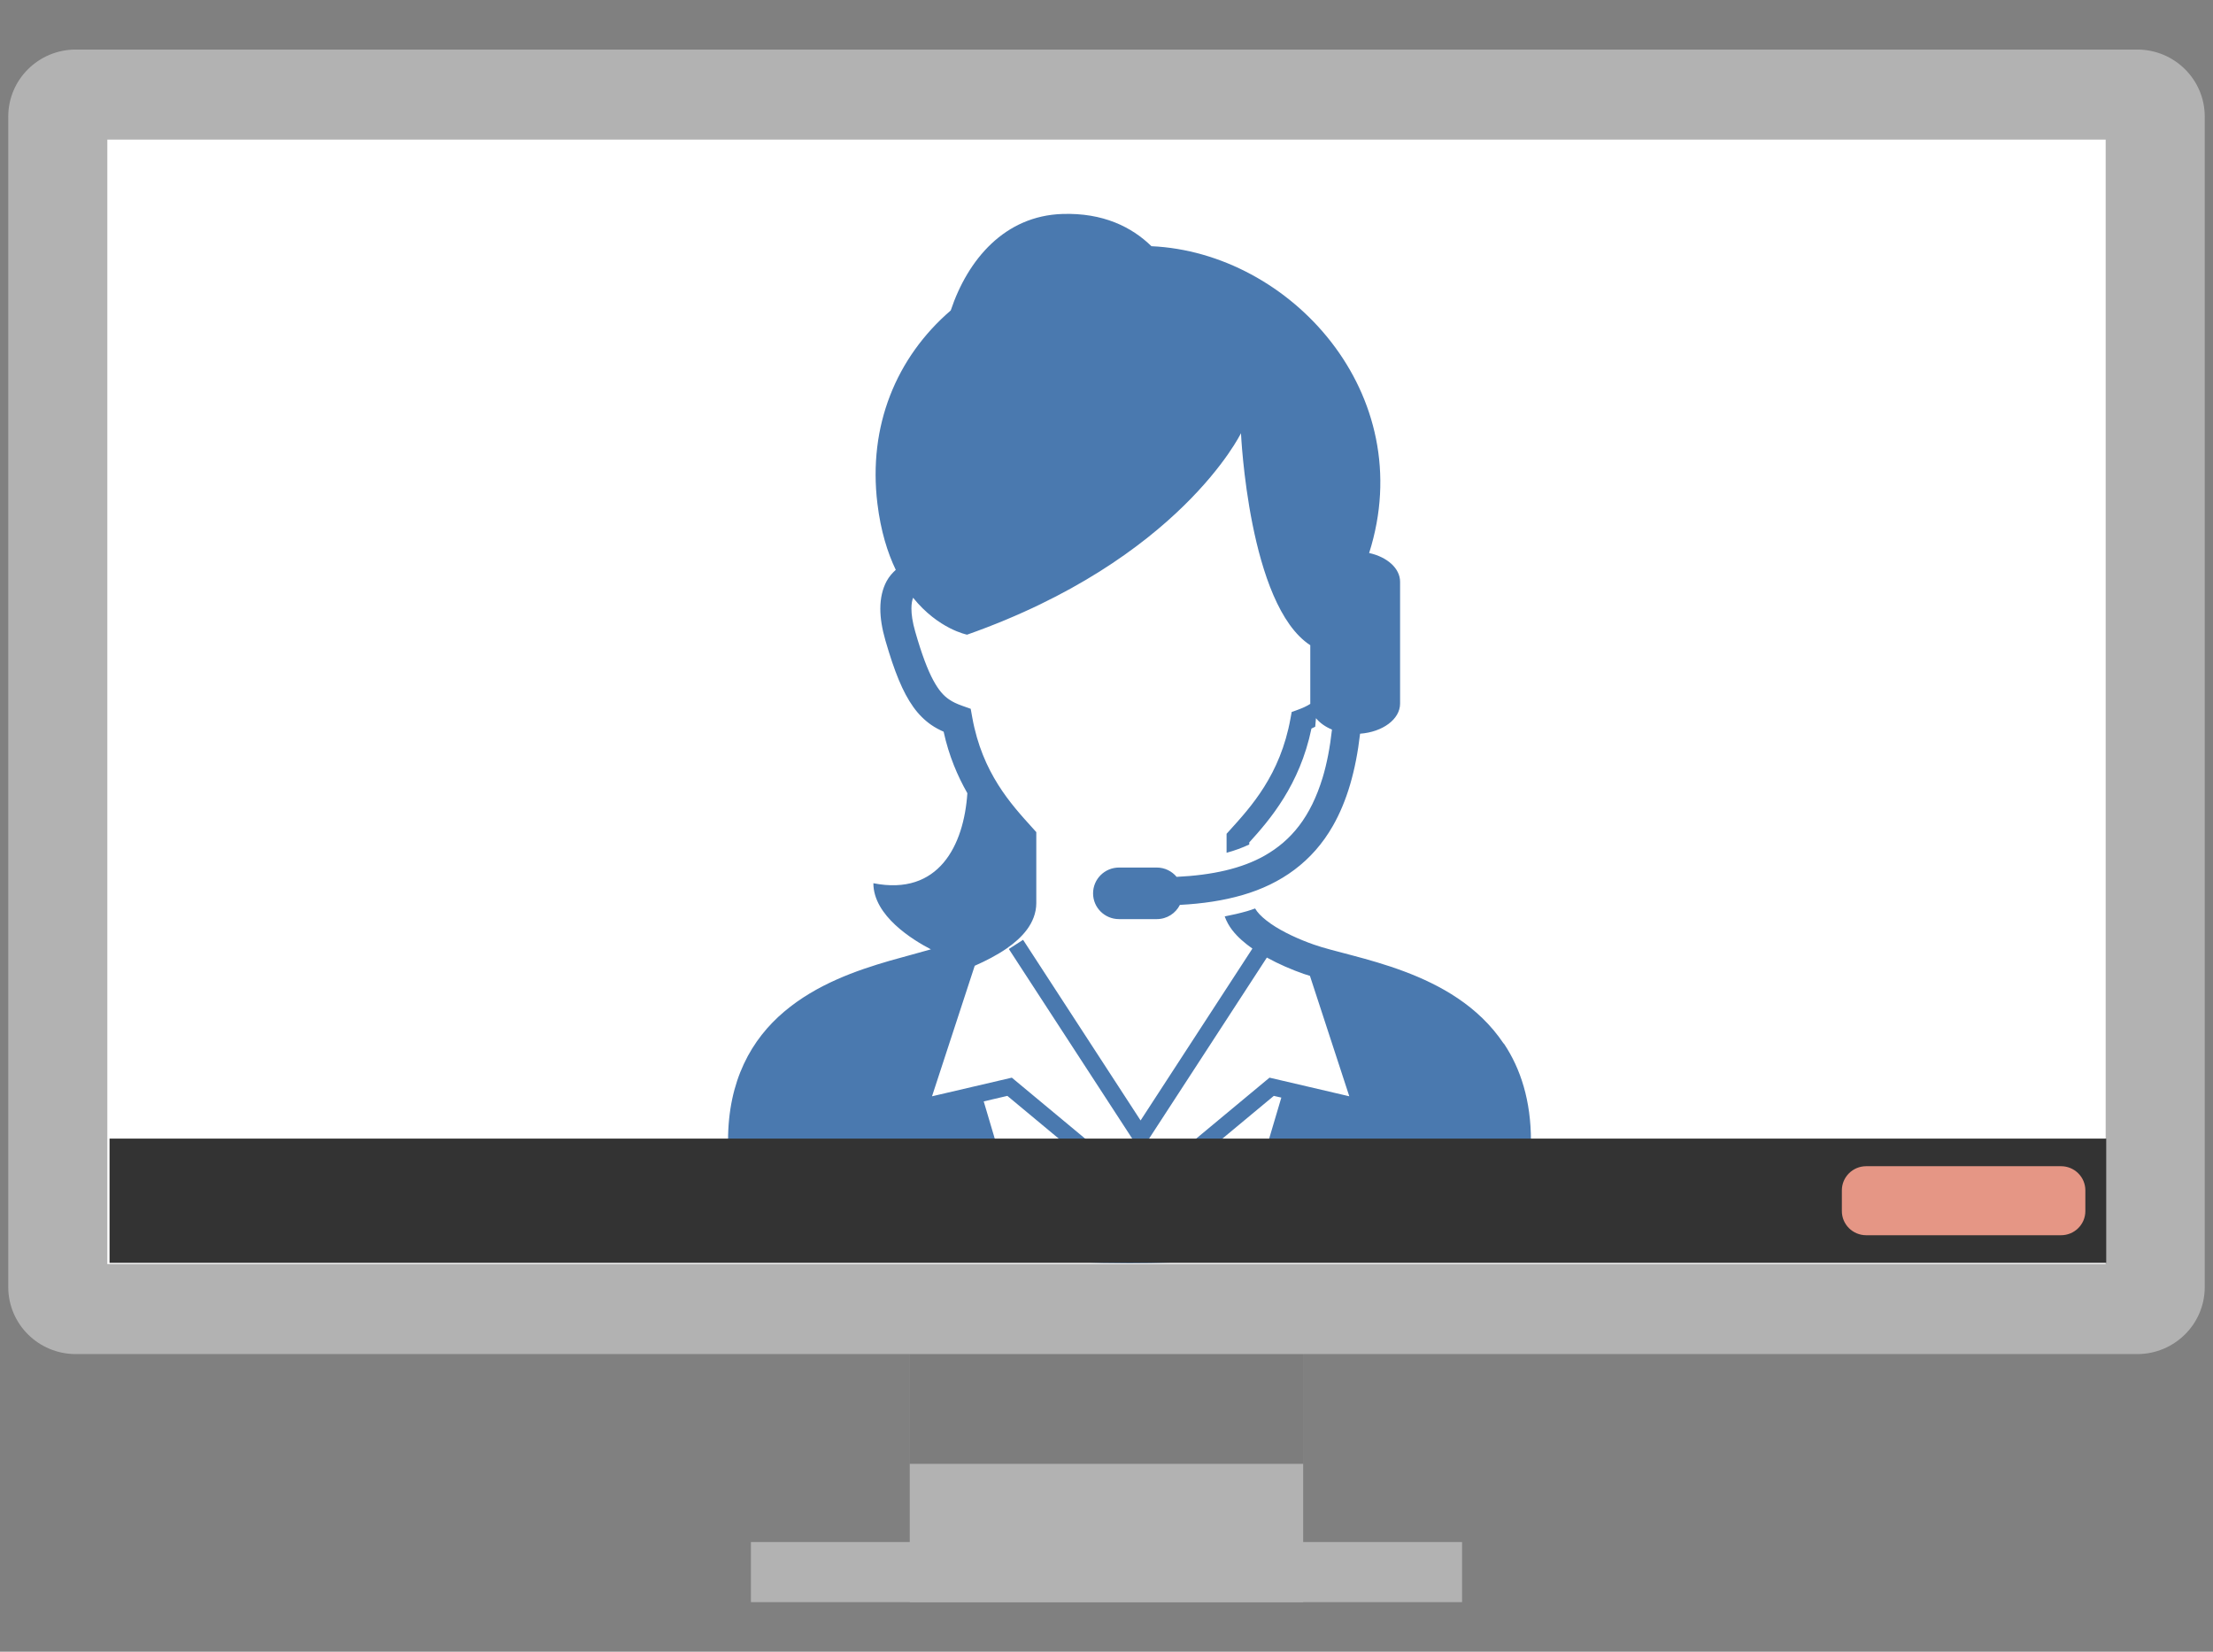
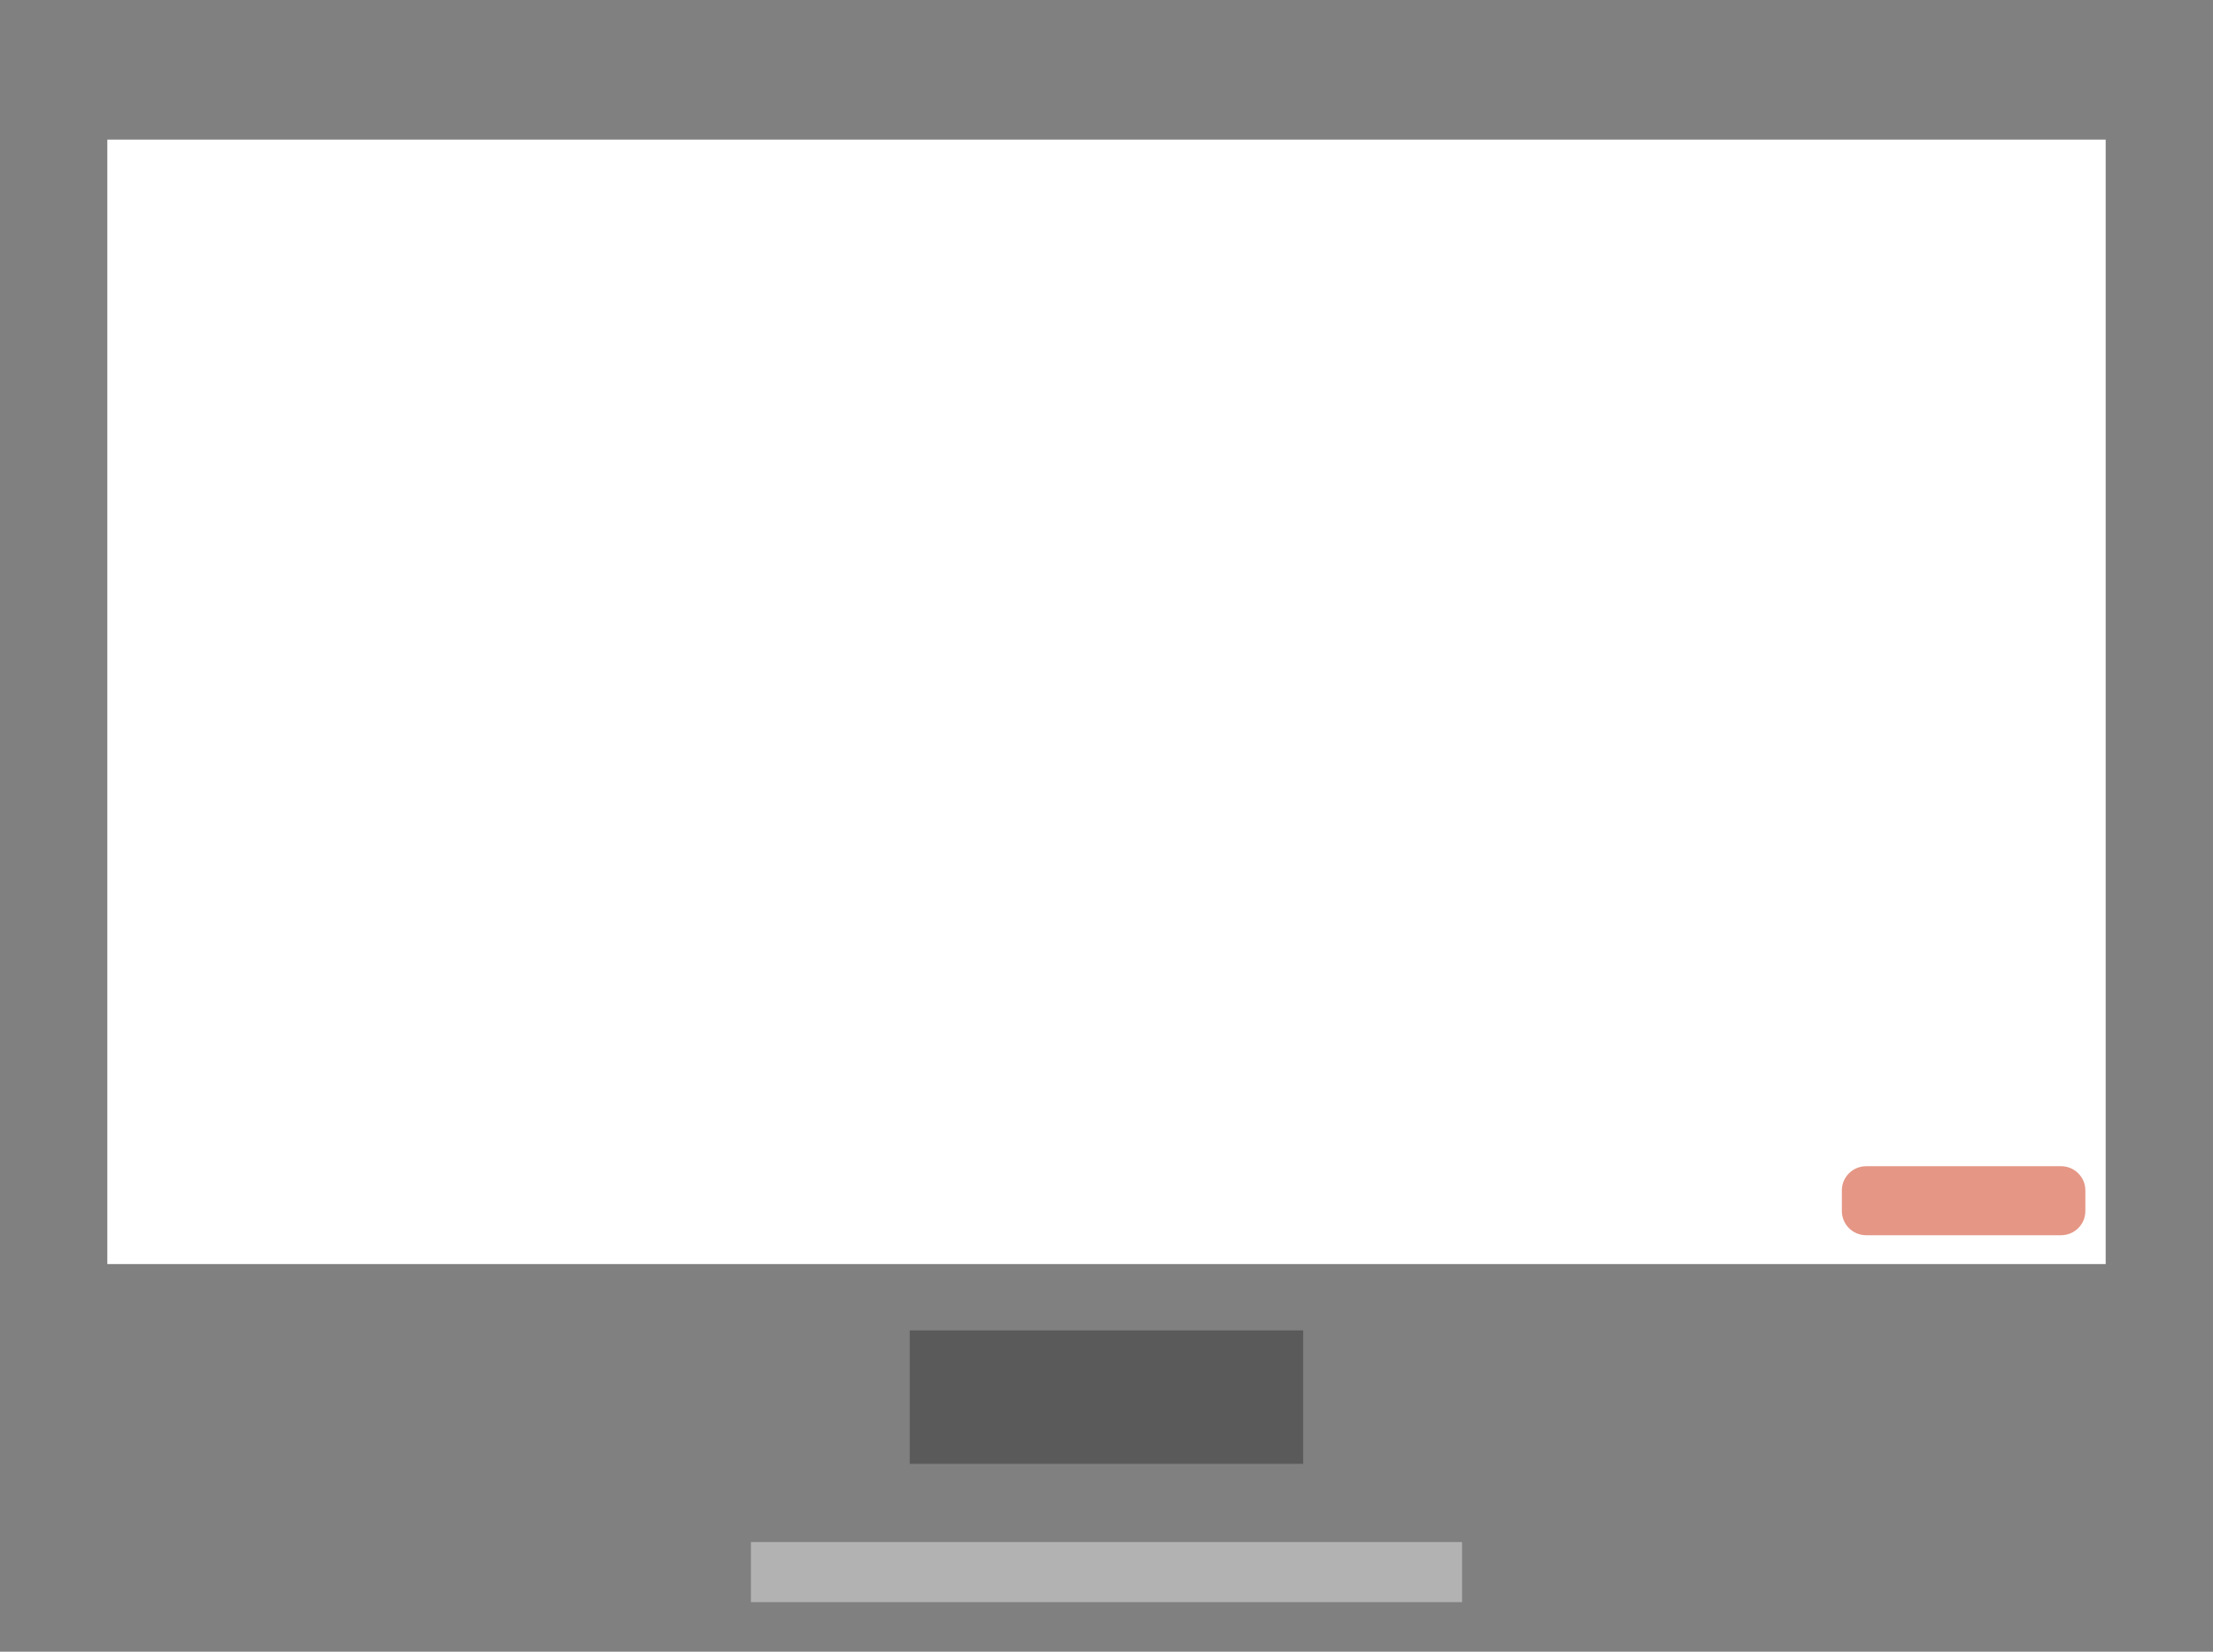
<svg xmlns="http://www.w3.org/2000/svg" width="134" height="100" viewBox="0 0 134 100" fill="none">
  <rect x="0" y="0" width="134" height="100" fill="#808080" stroke="none" />
  <g clip-path="url(#clip0_312_1498)">
-     <path d="M78.909 80.548H55.087V97H78.909V80.548Z" fill="#B2B2B2" />
    <path d="M88.53 93.36H45.469V97H88.53V93.36Z" fill="#B2B2B2" />
    <path opacity="0.3" d="M78.909 80.548H55.087V88.626H78.909V80.548Z" fill="black" />
-     <path d="M129.41 3H4.59C2.331 3 0.5 4.817 0.5 7.058V77.923C0.5 80.164 2.331 81.981 4.59 81.981H129.41C131.669 81.981 133.5 80.164 133.5 77.923V7.058C133.5 4.817 131.669 3 129.41 3Z" fill="#B2B2B2" />
    <path d="M127.501 8.453H6.499V76.531H127.501V8.453Z" fill="white" />
-     <path d="M91.041 63.172C89.512 60.89 87.191 59.624 85.005 58.805C83.909 58.395 82.835 58.095 81.887 57.844C80.939 57.593 80.114 57.388 79.553 57.188C78.698 56.891 77.683 56.436 76.95 55.926C76.584 55.671 76.289 55.408 76.116 55.178L75.998 55.002C75.838 55.057 75.686 55.115 75.522 55.161C75.088 55.286 74.633 55.391 74.157 55.483C74.267 55.788 74.427 56.068 74.612 56.31C74.949 56.745 75.375 57.104 75.834 57.43L69.064 67.836L61.949 56.9L61.086 57.455L69.068 69.72L76.71 57.974C77.451 58.383 78.231 58.713 78.934 58.96C79.056 59.002 79.191 59.039 79.318 59.081L81.702 66.373L76.87 65.245L69.068 71.73L61.267 65.245L56.435 66.373L59.021 58.471C59.695 58.174 60.361 57.831 60.951 57.426C61.418 57.1 61.844 56.736 62.177 56.289C62.509 55.846 62.749 55.291 62.749 54.676V50.38L62.509 50.113C61.224 48.692 59.48 46.803 58.874 43.448L58.777 42.913L58.259 42.729C57.93 42.612 57.682 42.495 57.463 42.344C57.138 42.119 56.848 41.809 56.506 41.178C56.169 40.552 55.811 39.611 55.42 38.249C55.247 37.651 55.188 37.192 55.188 36.845C55.188 36.544 55.234 36.335 55.289 36.189C56.822 38.094 58.558 38.425 58.558 38.425C71.427 33.886 75.143 26.226 75.143 26.226C75.143 26.226 75.602 36.632 79.339 39.064V42.616C79.124 42.754 78.884 42.863 78.589 42.971L78.214 43.105L78.142 43.494C77.527 46.92 75.733 48.864 74.448 50.284L74.271 50.481V51.63C74.776 51.492 75.227 51.325 75.644 51.129V51.003C76.891 49.632 78.703 47.522 79.41 44.108L79.638 43.999C79.655 43.832 79.671 43.657 79.684 43.481C79.916 43.765 80.249 44.003 80.653 44.171C80.531 45.266 80.341 46.243 80.084 47.092C79.36 49.457 78.197 50.882 76.571 51.805C75.189 52.587 73.407 52.984 71.246 53.088C70.96 52.746 70.53 52.524 70.046 52.524H67.758C66.891 52.524 66.187 53.222 66.187 54.087C66.187 54.952 66.891 55.646 67.758 55.646H70.046C70.661 55.646 71.187 55.295 71.444 54.785C72.813 54.714 74.081 54.526 75.244 54.187C77.565 53.515 79.474 52.169 80.708 50C81.555 48.517 82.094 46.674 82.355 44.421C83.716 44.321 84.777 43.548 84.777 42.599V35.224C84.777 34.404 83.989 33.719 82.903 33.481C85.969 23.84 78.13 15.286 69.721 14.906C68.525 13.74 66.794 12.875 64.329 12.954C60.845 13.067 58.608 15.691 57.568 18.796C54.274 21.634 52.555 25.779 53.128 30.489C53.33 32.148 53.739 33.456 54.24 34.501C54.034 34.689 53.836 34.906 53.684 35.19C53.44 35.646 53.305 36.206 53.305 36.853C53.305 37.413 53.402 38.044 53.612 38.772C54.164 40.677 54.661 41.906 55.306 42.808C55.626 43.255 55.992 43.615 56.393 43.891C56.633 44.058 56.886 44.187 57.138 44.3C57.459 45.771 57.985 46.987 58.575 48.023C58.364 51.179 56.843 54.258 52.884 53.473C52.884 55.454 55.285 56.916 56.367 57.476C55.681 57.677 54.83 57.894 53.895 58.161C51.86 58.751 49.45 59.587 47.487 61.246C46.506 62.073 45.646 63.118 45.04 64.417C44.433 65.717 44.084 67.259 44.084 69.068C44.084 69.486 44.1 69.917 44.142 70.368C44.172 70.686 44.29 70.941 44.433 71.15C44.703 71.542 45.061 71.835 45.507 72.136C46.291 72.65 47.382 73.155 48.772 73.648C52.938 75.124 59.839 76.473 68.39 76.473C75.337 76.473 81.201 75.579 85.384 74.455C87.477 73.891 89.15 73.277 90.359 72.658C90.966 72.349 91.454 72.04 91.842 71.705C92.035 71.534 92.208 71.359 92.351 71.145C92.49 70.936 92.613 70.681 92.642 70.364C92.68 69.917 92.701 69.482 92.701 69.064C92.701 66.653 92.082 64.706 91.067 63.189L91.041 63.172ZM75.273 74.267C73.129 74.463 70.825 74.585 68.373 74.585C66.052 74.585 63.87 74.476 61.823 74.296L59.565 66.682L60.997 66.348L69.064 73.055L77.131 66.348L77.586 66.452L75.269 74.263L75.273 74.267Z" fill="#4A79AF" />
-     <path d="M127.535 68.935H6.633V76.457H127.535V68.935Z" fill="#333333" />
    <path d="M124.797 70.606H113.002C112.187 70.606 111.527 71.261 111.527 72.069V73.323C111.527 74.13 112.187 74.785 113.002 74.785H124.797C125.611 74.785 126.271 74.13 126.271 73.323V72.069C126.271 71.261 125.611 70.606 124.797 70.606Z" fill="#E59685" />
  </g>
  <defs>
    <clipPath id="clip0_312_1498">
      <rect width="133" height="94" fill="white" transform="translate(0.5 3)" />
    </clipPath>
  </defs>
</svg>